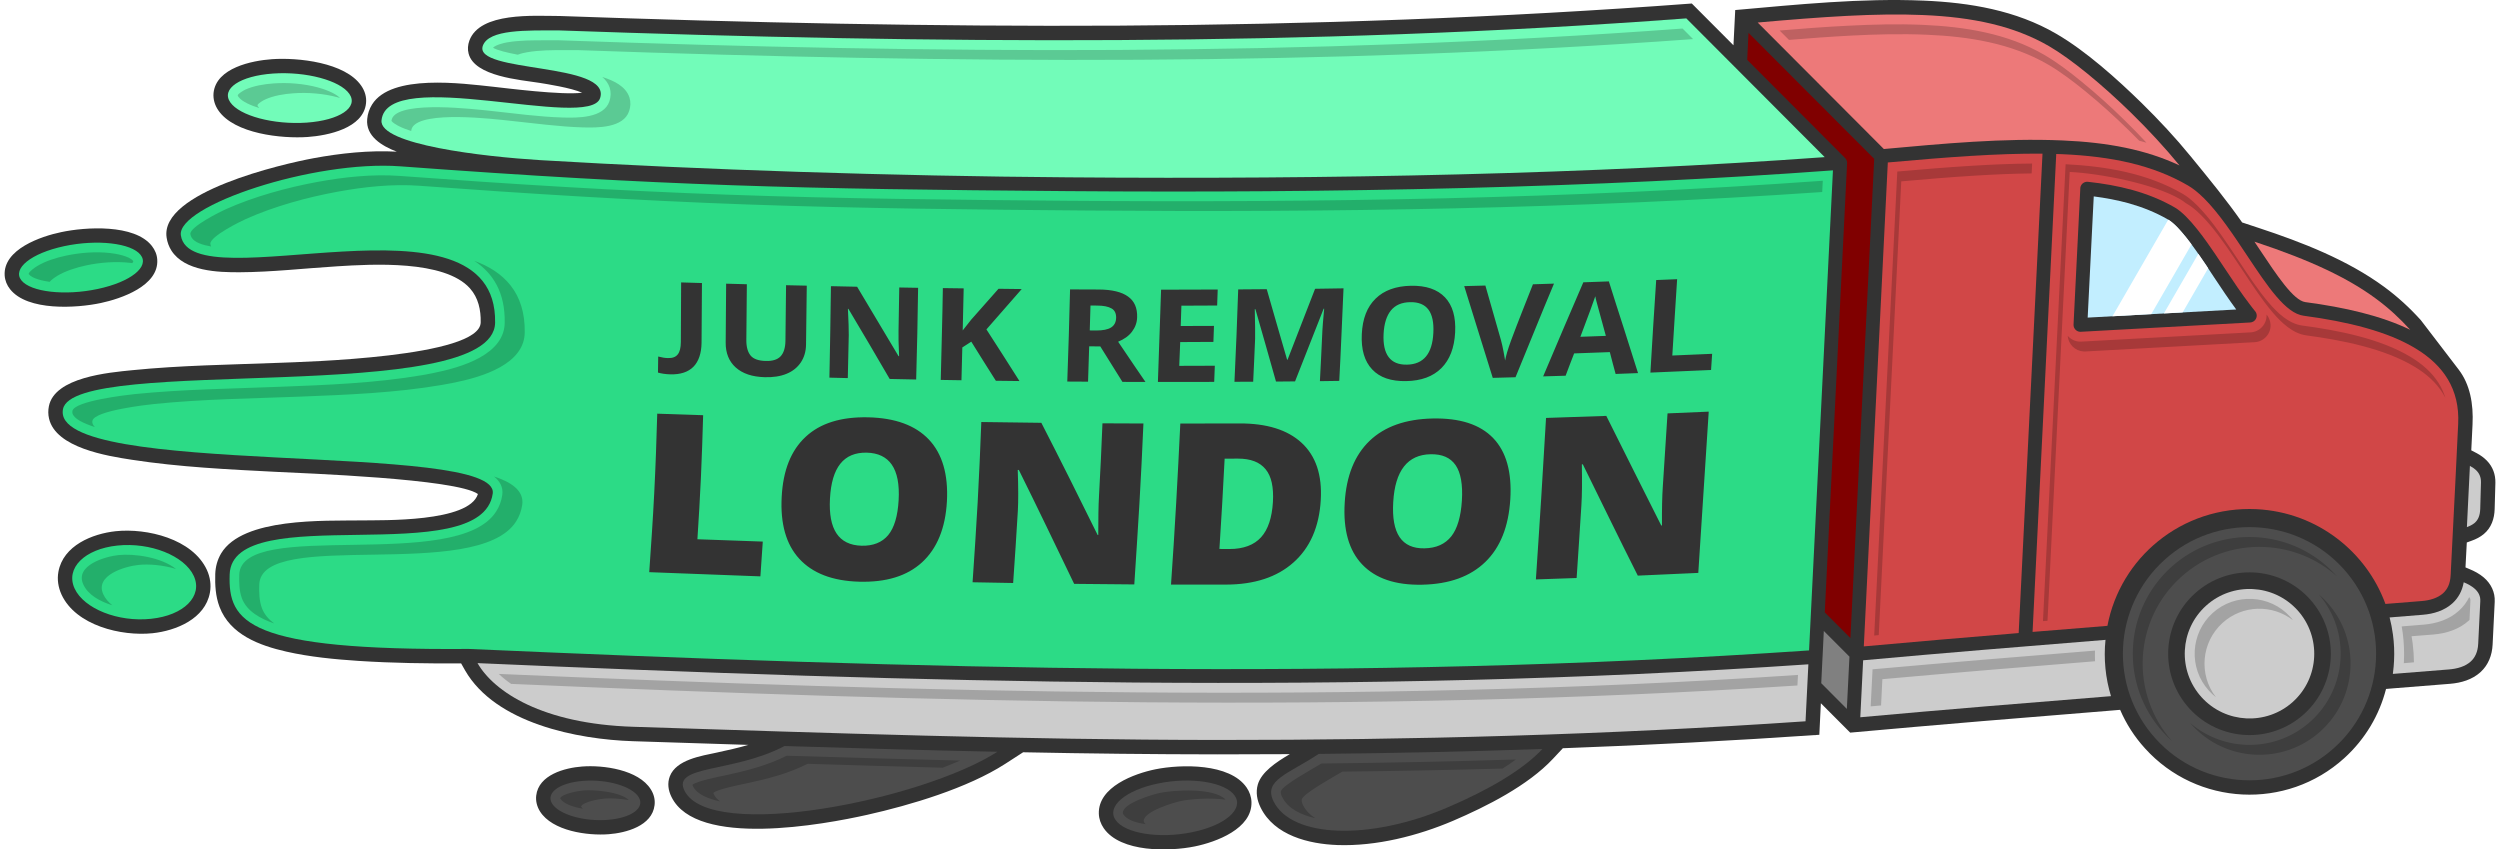
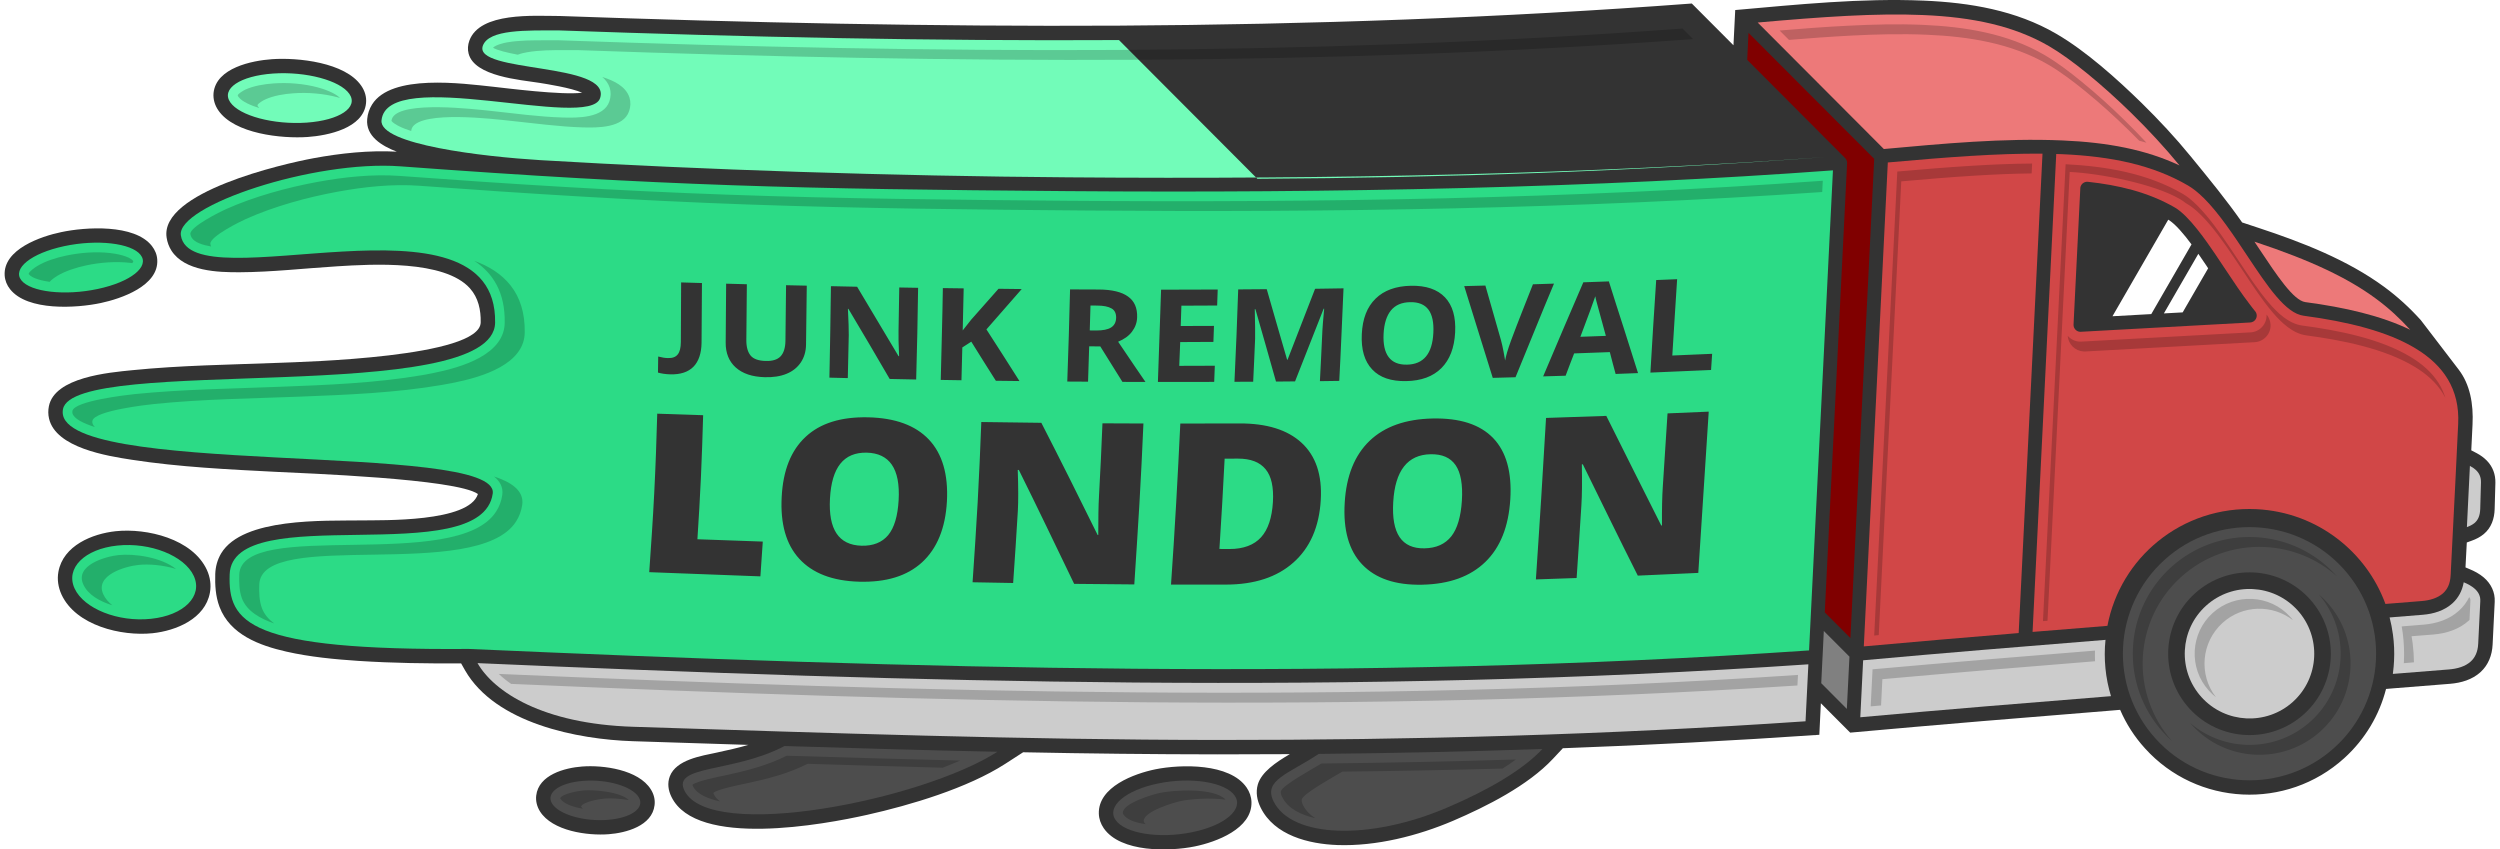
<svg xmlns="http://www.w3.org/2000/svg" xml:space="preserve" width="259px" height="88px" version="1.1" style="shape-rendering:geometricPrecision; text-rendering:geometricPrecision; image-rendering:optimizeQuality; fill-rule:evenodd; clip-rule:evenodd" viewBox="0 0 43894 14969">
  <defs>
    <style type="text/css">
   
    .fil10 {fill:#2CDB86}
    .fil0 {fill:#333333}
    .fil2 {fill:#4D4D4D}
    .fil1 {fill:#72FCB9}
    .fil5 {fill:maroon}
    .fil4 {fill:gray}
    .fil8 {fill:#C2EEFF}
    .fil3 {fill:#CCCCCC}
    .fil6 {fill:#D14747}
    .fil7 {fill:#ED7979}
    .fil9 {fill:white}
    .fil12 {fill:#333333;fill-rule:nonzero}
    .fil11 {fill:black;fill-opacity:0.2}
   
  </style>
  </defs>
  <g id="Layer_x0020_1">
    <g id="_1851767799232">
      <path class="fil0" d="M41967 12141c-117,456 -364,883 -738,1221 -1015,920 -2592,842 -3510,-174 -188,-206 -333,-436 -438,-679l-140 12c-1540,123 -3079,251 -4617,390l-517 -518 -27 556c-1508,103 -3014,182 -4520,237l-174 186c-441,472 -1173,841 -1759,1092 -623,266 -1357,452 -2038,428 -503,-18 -1114,-168 -1355,-661 -63,-128 -89,-268 -49,-407 65,-218 317,-390 564,-534 -426,3 -852,4 -1279,4 -1140,-1 -2281,-14 -3421,-37l-317 205c-665,428 -1666,726 -2434,898 -754,169 -3004,588 -3446,-316 -57,-115 -76,-242 -29,-364 113,-293 554,-359 825,-417 188,-41 376,-82 559,-136l-2033 -65c-978,-31 -2423,-314 -2960,-1249l-69 -122c-602,3 -1207,-5 -1806,-44 -423,-28 -862,-70 -1275,-164 -471,-107 -992,-298 -1177,-789 -70,-186 -81,-384 -75,-580 5,-129 38,-251 104,-362 382,-635 1819,-571 2468,-581 375,-6 1901,36 2057,-465 -378,-272 -3094,-366 -3546,-390 -843,-43 -1721,-85 -2555,-214 -429,-66 -1337,-209 -1457,-725 -17,-72 -17,-145 -3,-217 101,-514 1060,-595 1468,-636 852,-86 1728,-97 2584,-130 421,-17 3549,-94 3558,-713 4,-219 -41,-433 -189,-599 -449,-504 -1729,-427 -2338,-389 -570,35 -1149,102 -1719,105 -385,2 -973,-17 -1205,-383 -44,-70 -72,-147 -84,-229 -121,-801 2055,-1299 2586,-1397 474,-88 985,-143 1470,-116 -262,-101 -550,-272 -521,-576 8,-91 37,-177 85,-254 339,-547 1597,-371 2136,-314 218,23 1212,152 1567,105 -194,-86 -630,-154 -748,-173 -340,-54 -1149,-113 -1253,-516 -20,-75 -14,-154 13,-228 186,-510 1146,-435 1583,-435l9 0c3283,117 6568,188 9854,170 3371,-20 6736,-138 10097,-390l734 736 31 -621c1101,-97 2218,-213 3323,-166 811,35 1624,170 2336,585 523,304 1071,797 1504,1220 302,297 595,610 863,939 354,433 621,758 907,1165l296 98c756,249 1561,562 2207,1037 237,174 451,370 647,588l666 870c198,259 263,599 244,971 -7,150 -14,301 -22,452l96 50c66,35 127,79 179,132 104,107 153,243 150,390l-13 464c-5,170 -58,328 -192,440 -63,52 -135,89 -211,116l-88 32c-8,146 -16,293 -23,439l66 28c92,37 182,86 257,150 127,109 201,260 192,429l-37 753c-9,187 -75,360 -215,487 -146,132 -340,188 -531,204 -331,26 -662,53 -992,79l-140 12 0 0zm-31790 1367c372,-29 994,55 1211,403 53,83 78,180 66,277 -42,367 -503,490 -808,513 -373,29 -994,-55 -1212,-403 -52,-84 -77,-180 -66,-277 42,-367 503,-490 809,-513zm10103 49c451,-91 1310,-110 1607,321 52,76 83,163 86,255 15,473 -626,707 -998,783 -450,92 -1309,110 -1606,-321 -52,-76 -83,-163 -86,-255 -15,-474 626,-707 997,-783zm-18320 -4196c547,-57 1352,134 1605,683 57,126 78,263 53,400 -84,461 -596,671 -1012,715 -547,57 -1351,-134 -1604,-683 -57,-127 -79,-263 -54,-400 84,-462 597,-671 1012,-715zm-964 -5270c428,-92 1293,-147 1599,243 55,70 90,153 95,242 29,463 -641,689 -995,764 -427,91 -1292,146 -1599,-244 -55,-69 -89,-152 -95,-241 -29,-464 642,-690 995,-764zm3716 -3048c455,-32 1290,55 1573,468 63,91 96,198 84,308 -46,443 -675,570 -1028,595 -456,32 -1291,-55 -1574,-468 -63,-91 -95,-198 -85,-308 46,-442 676,-570 1030,-595z" />
-       <path class="fil1" d="M19638 706c-3315,19 -6597,-54 -9865,-170 -574,0 -1238,-22 -1345,269 -178,488 2274,287 2066,924 -189,577 -3758,-583 -3852,393 -41,427 1799,639 2797,700 2867,171 6222,280 9297,303 4670,38 9221,-57 13339,-356l-2439 -2445c-3371,252 -6699,363 -9998,382l0 0zm-14908 590c579,-40 1182,121 1346,359 164,239 -173,465 -754,506 -580,40 -1182,-120 -1346,-359 -164,-239 174,-465 754,-506z" />
+       <path class="fil1" d="M19638 706c-3315,19 -6597,-54 -9865,-170 -574,0 -1238,-22 -1345,269 -178,488 2274,287 2066,924 -189,577 -3758,-583 -3852,393 -41,427 1799,639 2797,700 2867,171 6222,280 9297,303 4670,38 9221,-57 13339,-356c-3371,252 -6699,363 -9998,382l0 0zm-14908 590c579,-40 1182,121 1346,359 164,239 -173,465 -754,506 -580,40 -1182,-120 -1346,-359 -164,-239 174,-465 754,-506z" />
      <path class="fil2" d="M41215 10022c-826,-912 -2239,-983 -3152,-156 -913,826 -983,2239 -156,3152 826,913 2239,983 3152,156 912,-826 983,-2239 156,-3152zm-2616 435c587,-531 1493,-486 2025,101 531,587 486,1493 -101,2025 -587,532 -1493,486 -2025,-101 -531,-587 -486,-1493 101,-2025z" />
      <path class="fil3" d="M19909 12028c-3888,-33 -7736,-174 -11575,-342 290,505 1144,1072 2748,1122 3429,109 6858,230 10288,232 3417,2 6866,-89 10367,-329l50 -1004c-4013,274 -7963,353 -11878,321z" />
      <path class="fil3" d="M43136 10633c-140,126 -329,186 -524,201l-582 47c26,100 45,200 59,304 20,150 27,305 19,461 -3,67 -9,131 -17,196 -1,12 -2,23 -4,34 330,-26 661,-53 991,-79 147,-12 286,-53 381,-139 75,-68 125,-168 132,-311l37 -754c5,-92 -36,-165 -103,-222 -51,-44 -116,-80 -189,-110 -28,160 -101,282 -200,372l0 0z" />
      <path class="fil3" d="M40407 10754c-423,-467 -1145,-502 -1612,-80 -467,422 -503,1145 -80,1612 422,467 1145,503 1612,81 467,-423 502,-1146 80,-1613z" />
      <path class="fil3" d="M37023 11276c-1424,114 -2848,231 -4271,360l-50 1004c1471,-134 2945,-254 4418,-372 -98,-320 -131,-660 -97,-992z" />
      <path class="fil4" d="M32059 11119l-22 458c0,4 -1,8 -1,11l-22 452 451 453 46 -921 -452 -453 0 0z" />
      <path class="fil5" d="M32469 2883l-393 7909 452 452 419 -8445 -2215 -2220 -23 476 1720 1725c23,20 37,49 40,81 0,8 0,16 0,22z" />
      <path class="fil6" d="M39573 5683l-2985 164c-4,0 -8,0 -13,0 -66,-3 -118,-61 -115,-127l119 -2397c0,-3 0,-7 0,-11 8,-67 67,-115 134,-108 265,28 529,74 787,145 261,73 513,173 747,309 250,146 556,595 715,828l5 7 -1 0 1 1c71,105 123,184 175,262 138,207 275,415 425,610 21,29 37,49 46,60 13,17 27,34 43,54 19,20 30,46 32,75 4,67 -48,124 -115,128l0 0zm-826 -2200c-91,-89 -181,-163 -272,-215 -615,-358 -1341,-513 -2219,-551 -33,-1 -66,-3 -101,-3l-417 8422c438,-36 878,-72 1319,-107 115,-602 438,-1122 890,-1489 472,-384 1083,-599 1740,-567 537,27 1027,217 1423,521 383,293 679,691 846,1149l637 -51c146,-11 285,-53 380,-138 75,-69 125,-169 132,-313l3 -46c0,-4 0,-9 0,-12 38,-716 57,-1104 80,-1580 13,-284 29,-599 50,-1032 31,-612 -262,-1033 -743,-1326 -502,-307 -1210,-478 -1981,-581 -319,-42 -638,-523 -991,-1053 -243,-367 -503,-758 -769,-1022 -3,-2 -5,-4 -7,-6l0 0z" />
      <path class="fil6" d="M35913 2708c-787,-7 -1687,62 -2726,155l-423 8528c909,-82 1819,-160 2729,-235l420 -8448z" />
      <path class="fil7" d="M36029 814c-616,-357 -1342,-512 -2220,-549 -827,-36 -1789,32 -2915,132l2223 2229c1037,-94 2105,-196 3149,-151 793,34 1470,161 2062,441 -251,-307 -543,-623 -845,-919 -520,-509 -1062,-954 -1454,-1183l0 0z" />
-       <path class="fil8" d="M37436 3583c-203,-56 -411,-95 -620,-122l-107 2136 2618 -143c-136,-185 -262,-374 -388,-564 -63,-96 -126,-192 -172,-260l-1 0 -5 -8c-147,-217 -433,-635 -636,-753 -216,-126 -449,-218 -689,-286z" />
      <path class="fil9" d="M37146 5573l684 -38 709 -1228c-133,-180 -287,-363 -410,-436l-983 1702 0 0z" />
      <path class="fil7" d="M41783 5259c-479,-352 -1125,-667 -2135,-1000 26,39 52,79 78,118 320,481 611,919 819,947 692,92 1339,240 1848,488 -180,-198 -375,-381 -610,-553z" />
      <path class="fil3" d="M43563 8295c-31,-31 -71,-60 -118,-85l-15 305c-13,263 -24,499 -38,774 52,-19 98,-42 134,-72 59,-49 98,-126 101,-252l13 -463c2,-88 -26,-154 -77,-207l0 0z" />
      <path class="fil10" d="M1987 9614c579,-61 1183,179 1347,536 163,356 -174,695 -754,755 -580,62 -1183,-178 -1347,-535 -164,-357 174,-695 754,-756zm-938 -5276c580,-124 1183,-55 1347,153 164,208 -174,478 -754,601 -579,124 -1183,55 -1347,-152 -163,-208 174,-478 754,-602zm17685 -970c-4719,-37 -7130,-94 -11761,-437 -1531,-113 -3946,697 -3867,1217 181,1198 5576,-951 5538,1537 -22,1492 -7425,562 -7615,1524 -242,1226 7706,550 7573,1489 -195,1377 -4590,89 -4636,1424 -29,849 308,1344 4216,1314 3893,172 7794,316 11729,349 3914,32 7867,-47 11888,-323 140,-2820 280,-5640 421,-8460 -4153,307 -8756,403 -13486,366l0 0z" />
      <path class="fil9" d="M38383 5505l449 -777 -65 -98 -1 0 -5 -8c-30,-43 -64,-94 -102,-149l-607 1050 331 -18 0 0z" />
      <g>
        <path class="fil2" d="M13744 13147c-897,472 -1986,332 -1764,785 448,916 4195,165 5515,-684 -1251,-26 -2501,-62 -3751,-101z" />
        <path class="fil2" d="M23158 13286c-534,354 -979,460 -797,834 318,648 1692,698 3065,110 745,-318 1338,-671 1674,-1031 -1313,46 -2627,74 -3942,87z" />
        <path class="fil2" d="M10196 13761c421,-33 858,95 977,285 119,190 -126,370 -546,402 -421,33 -858,-95 -978,-285 -118,-190 126,-370 547,-402z" />
        <path class="fil2" d="M20332 13806c579,-119 1182,-22 1346,216 164,238 -173,527 -754,644 -579,119 -1182,22 -1346,-216 -164,-237 174,-526 754,-644z" />
      </g>
      <path class="fil11" d="M36838 11465c-1308,105 -2615,213 -3920,330l-33 653 183 -16 23 -463c1249,-112 2498,-216 3748,-316 -3,-63 -3,-126 -1,-188zm-16473 2507c-119,24 -665,183 -659,354 0,10 6,20 11,28 64,94 215,145 390,169 -8,-8 -16,-17 -22,-26 -5,-8 -11,-18 -11,-28 -6,-170 540,-330 659,-354 154,-32 502,-62 784,-23 -203,-216 -911,-169 -1152,-120l0 0zm-10575 96c1,2 2,4 3,5 58,93 225,149 398,179 -12,-11 -22,-23 -30,-36 -1,-2 -3,-3 -3,-5 42,-86 342,-133 419,-139 92,-7 260,-1 423,27 -155,-149 -615,-183 -791,-170 -77,6 -377,53 -419,139zm16843 -684c-1142,36 -2284,59 -3426,71 -182,109 -685,383 -715,488 -10,32 8,74 22,102 101,208 341,318 585,374 -94,-59 -170,-134 -218,-231 -13,-28 -31,-71 -21,-102 31,-105 533,-380 714,-488 941,-10 1882,-28 2823,-54 82,-51 161,-104 235,-160l1 0zm-12851 -66c-347,175 -717,267 -1096,349 -85,17 -495,98 -565,164 3,9 8,21 11,26 69,141 267,220 477,266 -48,-35 -86,-75 -109,-123 -3,-5 -9,-17 -11,-27 70,-65 480,-146 565,-164 379,-81 749,-173 1097,-349 793,25 1587,48 2380,69 105,-41 208,-82 308,-126 -1019,-25 -2038,-54 -3057,-85zm-11778 -3536c-226,24 -772,179 -617,518 82,180 285,297 512,367 -69,-55 -125,-119 -160,-194 -155,-339 391,-494 618,-517 178,-20 433,0 664,71 -267,-210 -737,-274 -1017,-245l0 0zm-919 -5278c-172,36 -364,95 -515,187 -31,19 -143,95 -147,137 1,2 4,5 6,7 59,75 252,116 364,132 34,-40 106,-89 130,-103 150,-91 343,-150 514,-187 247,-53 523,-74 775,-45l38 5c10,-13 17,-24 18,-34 -1,-2 -4,-5 -5,-7 -67,-85 -304,-126 -403,-137 -253,-29 -528,-7 -775,45l0 0zm30946 -1120l10 -199c-4419,319 -8879,387 -13308,353 -2003,-17 -4007,-36 -6009,-108 -1924,-68 -3844,-188 -5763,-330 -472,-35 -979,20 -1444,105 -537,99 -1116,257 -1617,481 -96,43 -632,307 -627,437 4,23 11,45 24,66 52,83 190,129 342,155 -6,-16 -11,-32 -13,-48 -6,-130 531,-395 627,-437 500,-224 1078,-382 1617,-481 464,-85 971,-140 1443,-104 1920,141 3839,260 5764,329 2001,71 4005,91 6009,107 4307,35 8645,-30 12945,-326l0 0zm-23755 1212c331,217 546,558 537,1091 -1,60 -10,120 -29,177 -166,501 -984,670 -1432,748 -811,139 -1682,173 -2503,204 -847,34 -1716,44 -2558,129 -139,15 -1061,119 -1096,297 -2,13 -3,26 0,39 22,98 194,180 396,245 -23,-23 -38,-47 -43,-72 -4,-13 -4,-25 0,-39 35,-178 956,-282 1096,-296 842,-86 1711,-96 2557,-129 822,-32 1692,-66 2503,-206 448,-77 1267,-246 1433,-747 18,-57 28,-116 29,-177 11,-704 -370,-1075 -890,-1264l0 0zm349 3801c104,84 164,190 145,325 -15,105 -50,203 -108,292 -690,1086 -4493,109 -4527,1114 -4,137 -1,288 47,417 87,228 327,359 569,442 -97,-71 -174,-159 -216,-269 -48,-129 -52,-280 -47,-417 34,-1005 3836,-28 4527,-1113 57,-90 92,-188 107,-293 36,-253 -206,-404 -497,-498zm31653 2473c-357,-394 -971,-425 -1367,-67 -394,357 -425,971 -67,1367 39,43 81,82 125,116 -306,-395 -260,-968 117,-1309 351,-319 877,-329 1240,-48 -14,-21 -31,-40 -48,-59l0 0zm1965 169c7,41 14,81 19,123 21,163 28,329 20,493 -1,10 -2,21 -2,32l179 -15c-1,-113 -9,-225 -23,-336 -6,-41 -12,-82 -19,-124l382 -30c229,-19 455,-90 627,-246 4,-4 8,-7 12,-11l16 -341c2,-25 -6,-44 -22,-61 -43,89 -103,170 -180,239 -172,157 -399,228 -627,246l-382 31 0 0zm-33535 837c67,64 141,123 218,176 3717,161 7435,293 11155,324 3840,31 7682,-46 11513,-296l10 -186c-3893,260 -7795,339 -11696,307 -3736,-30 -7469,-163 -11200,-325zm32378 -1737c-367,-405 -875,-645 -1421,-673 -546,-28 -1080,162 -1485,529 -405,367 -646,875 -673,1421 -28,546 162,1080 529,1485 51,57 104,109 159,158 -357,-403 -542,-930 -515,-1469 28,-546 268,-1054 674,-1421 405,-367 939,-557 1485,-529 470,23 912,205 1260,514 -4,-5 -8,-10 -13,-15l0 0zm-305 334c565,658 505,1653 -141,2238 -607,550 -1520,549 -2125,30 9,11 18,22 28,32 595,657 1613,708 2270,113 657,-595 709,-1614 114,-2271 -46,-51 -95,-98 -146,-142l0 0zm-3036 -7958c-125,-135 -253,-266 -383,-393 -244,-240 -499,-471 -764,-686 -205,-168 -427,-338 -657,-471 -648,-377 -1400,-495 -2138,-527 -443,-19 -888,-7 -1331,16 -397,20 -795,50 -1192,84l165 165c366,-30 732,-57 1099,-76 442,-23 887,-34 1329,-15 739,31 1491,149 2139,526 229,134 452,304 657,471 265,216 519,447 763,686 63,61 125,123 187,186 42,11 85,22 127,34l-1 0zm-2015 367c-359,2 -717,18 -1075,40 -434,27 -869,62 -1301,101l-407 8177 80 -8 397 -7996c434,-38 868,-75 1302,-101 331,-21 664,-35 996,-39l8 -174 0 0zm2892 722c-70,-69 -149,-136 -234,-186 -627,-365 -1352,-487 -2068,-524l-399 8052 80 -6 391 -7910c547,27 1483,210 1942,478 34,20 69,43 102,70 8,5 15,9 22,13 86,50 165,117 235,187 4,3 7,7 11,10 216,215 406,488 577,741 57,83 112,167 168,251 163,245 330,503 521,727 150,176 352,371 591,403 619,83 1376,229 1914,556 194,118 370,267 490,461 17,26 32,53 47,81 -28,-88 -66,-173 -117,-255 -121,-193 -297,-343 -490,-460 -539,-328 -1296,-474 -1914,-556 -241,-32 -442,-228 -592,-404 -191,-223 -358,-481 -521,-726 -55,-84 -111,-168 -168,-252 -170,-252 -361,-525 -576,-740 -4,-4 -8,-7 -12,-11l0 0zm1239 1938l0 3c9,163 -117,302 -279,312l-2987 163c-9,1 -18,1 -28,0 -84,-3 -158,-43 -210,-102 10,147 130,268 281,276 9,0 19,0 28,0l2987 -164c162,-9 288,-149 279,-311 -4,-65 -29,-127 -71,-177l0 0zm-30091 -4832c-80,0 -160,0 -239,0 -218,0 -462,-1 -677,37 -52,9 -196,41 -247,94 71,45 253,88 436,123 59,-23 127,-37 159,-42 215,-39 458,-39 677,-39 79,0 159,1 239,1 3288,116 6578,188 9868,169 3260,-18 6518,-127 9769,-364l-185 -186c-3305,245 -6618,357 -9932,377 -3290,19 -6580,-54 -9868,-170l0 0zm763 647c58,50 105,111 130,187 25,78 21,161 -4,239 -99,301 -564,295 -819,288 -421,-12 -853,-72 -1273,-117 -295,-30 -1546,-180 -1729,114 -12,19 -18,41 -21,63 17,28 91,71 115,84 73,38 155,69 237,95 -2,-2 -3,-3 -4,-5 2,-22 9,-43 21,-63 183,-294 1434,-145 1728,-113 420,43 853,104 1274,116 255,7 720,13 818,-289 26,-77 30,-159 5,-238 -65,-202 -288,-301 -474,-360l-4 -1 0 0zm-5791 113c-162,11 -351,41 -500,109 -26,13 -129,69 -134,103 0,5 8,17 11,22 63,92 246,163 370,200 -8,-8 -16,-17 -22,-26 -3,-4 -11,-17 -11,-22 5,-34 108,-90 134,-102 149,-69 338,-99 500,-110 252,-18 527,4 772,69 15,4 31,9 49,14 -89,-92 -290,-160 -397,-188 -245,-65 -519,-87 -772,-69z" />
      <path class="fil12" d="M11729 6597c-85,-3 -157,-14 -215,-31 2,-94 4,-188 4,-283 60,16 118,26 169,27 83,3 138,-18 175,-64 37,-45 54,-117 55,-216 3,-351 4,-702 5,-1053 121,4 243,7 367,11 -1,351 -3,701 -7,1051 -2,187 -51,330 -143,424 -94,95 -232,139 -410,134zm7394 -774c39,1 77,0 118,1 115,0 202,-17 258,-53 57,-36 87,-93 89,-171 1,-77 -25,-133 -80,-164 -58,-34 -144,-51 -261,-51 -38,0 -75,-1 -111,-1 -4,147 -8,293 -13,439zm-10 280c-5,208 -13,415 -20,623 -123,-1 -245,-2 -366,-2 10,-271 18,-542 27,-812 8,-270 15,-541 22,-812 168,1 335,1 505,2 235,1 407,44 517,124 113,81 165,202 160,365 -2,96 -35,181 -92,256 -57,75 -139,132 -243,175 247,365 407,602 482,709 -135,-1 -271,-1 -406,-1 -130,-208 -260,-417 -390,-625 -66,-1 -130,-2 -196,-2zm2203 627c-334,1 -663,2 -992,1 9,-271 18,-542 28,-813 9,-270 19,-542 28,-813 331,0 665,-2 998,-3 -4,94 -8,188 -10,282 -211,1 -421,2 -630,3 -4,120 -8,239 -12,358 194,-1 390,-2 586,-2 -4,94 -8,188 -10,282 -195,1 -391,1 -585,3 -6,140 -11,279 -17,419 207,-1 418,-2 627,-2 -2,95 -6,190 -11,285zm1089 -6c-120,-425 -240,-850 -363,-1276 -4,0 -7,0 -11,1 6,260 8,434 6,520 -9,253 -23,505 -34,758 -110,1 -221,1 -330,1 13,-270 25,-542 36,-813 11,-272 21,-544 30,-815 166,-1 335,-2 503,-4 118,415 239,829 359,1243 2,0 4,0 8,0 160,-416 322,-834 485,-1250 166,-3 334,-5 501,-8 -11,272 -23,544 -36,816 -12,272 -24,544 -39,815 -115,2 -228,3 -341,5 12,-258 28,-515 38,-772 1,-36 4,-78 6,-126 1,-48 13,-174 31,-379 -3,0 -7,0 -9,0 -167,427 -337,855 -504,1281 -113,1 -224,2 -336,3zm3157 -866c-14,271 -94,480 -242,629 -149,149 -356,224 -620,229 -265,5 -466,-62 -600,-206 -135,-142 -196,-350 -183,-622 13,-272 93,-479 243,-625 147,-145 356,-222 623,-227 267,-5 466,63 601,205 134,142 192,347 178,617zm-1261 26c-9,183 21,319 90,410 69,91 175,135 322,132 292,-5 447,-192 465,-559 19,-367 -114,-548 -408,-542 -147,2 -261,50 -339,145 -76,93 -121,232 -130,414zm2632 -874c124,-4 246,-8 371,-12 -115,275 -230,551 -341,826 -111,274 -226,550 -337,824 -134,5 -267,8 -401,11 -83,-269 -169,-539 -252,-809 -83,-269 -168,-539 -251,-808 123,-3 249,-7 373,-10 90,321 184,642 275,963 16,57 30,124 45,200 15,75 24,128 28,158 12,-70 44,-190 108,-362 122,-328 254,-655 382,-981zm1457 1580c-34,-128 -70,-256 -102,-385 -209,8 -420,16 -629,23 -52,131 -101,263 -150,393 -132,4 -264,8 -396,12 117,-276 236,-552 352,-829 117,-276 238,-552 356,-829 149,-5 298,-10 450,-16 83,270 172,539 258,809 85,268 171,538 256,807 -132,5 -265,10 -395,15zm-172 -671c-96,-348 -149,-544 -161,-590 -13,-46 -21,-82 -25,-108 -32,95 -119,334 -263,714 148,-5 299,-11 449,-16zm785 647c17,-271 32,-544 49,-815 17,-271 34,-543 53,-816 121,-4 243,-10 369,-15 -15,224 -29,448 -43,672 -14,224 -29,448 -42,673 234,-10 467,-20 702,-30 -5,96 -11,190 -19,285 -357,15 -713,31 -1069,46zm-14867 -1532c-4,348 -7,695 -13,1042 -2,119 -33,222 -92,311 -60,88 -141,155 -251,200 -109,45 -237,64 -384,60 -222,-6 -392,-63 -514,-173 -119,-108 -177,-256 -175,-439 4,-345 6,-691 8,-1036 120,4 243,7 365,10 -2,327 -7,656 -9,983 -1,125 27,216 77,276 49,58 139,90 263,93 119,4 207,-23 262,-80 54,-56 85,-147 87,-272 4,-327 7,-655 11,-983 120,2 241,5 365,8zm1928 1654c-157,-4 -313,-7 -467,-10 -239,-412 -482,-824 -727,-1235 -4,0 -7,0 -9,0 11,215 16,369 15,461 -4,253 -11,506 -17,759 -109,-3 -217,-6 -324,-8 6,-269 11,-538 15,-806 5,-268 8,-537 12,-806 152,3 304,6 461,10 244,407 487,815 730,1223 2,0 6,0 10,0 -10,-210 -12,-359 -10,-445 6,-256 10,-510 13,-765 109,1 221,3 332,6 -4,269 -8,539 -14,808 -5,269 -13,539 -20,808zm1820 27c-139,-2 -279,-4 -416,-5 -145,-229 -290,-458 -433,-689 -53,34 -105,68 -158,102 -4,193 -10,385 -15,578 -123,-2 -245,-4 -365,-6 7,-269 15,-539 20,-808 6,-270 14,-540 17,-810 123,2 243,4 367,5 -5,248 -11,494 -17,741 49,-62 100,-125 149,-189 160,-181 320,-362 482,-545 136,2 271,3 409,5 -208,237 -415,474 -622,711 196,303 390,606 582,910z" />
      <path class="fil12" d="M11360 10083c32,-466 65,-931 88,-1396 24,-465 40,-931 53,-1397 267,9 538,17 809,27 -11,365 -22,729 -39,1093 -17,365 -38,728 -62,1093 384,15 766,28 1152,41 -14,205 -27,409 -42,613 -651,-23 -1306,-48 -1959,-74zm5246 -1249c-26,475 -175,834 -439,1076 -263,241 -630,354 -1107,341 -472,-13 -823,-150 -1056,-404 -234,-255 -335,-618 -310,-1090 24,-467 163,-819 423,-1060 257,-239 621,-353 1100,-343 478,11 835,142 1071,392 236,250 343,613 318,1088zm-2061 -49c-30,543 152,821 557,832 203,5 360,-57 469,-187 107,-129 168,-335 184,-615 16,-281 -25,-489 -121,-627 -93,-135 -241,-206 -440,-211 -407,-9 -619,259 -649,808zm5363 1514c-356,-3 -710,-5 -1060,-10 -162,-334 -324,-670 -484,-1004 -160,-334 -326,-669 -491,-1004 -8,0 -14,0 -19,0 11,314 11,553 2,718 -25,425 -53,850 -83,1275 -239,-4 -478,-8 -715,-13 32,-470 64,-941 90,-1412 25,-471 47,-941 64,-1412 352,4 706,9 1058,14 169,329 336,659 501,988 164,329 327,660 491,989 4,0 7,0 11,0 0,-285 3,-514 13,-688 24,-426 44,-853 61,-1280 241,1 482,2 722,3 -20,473 -44,945 -71,1418 -27,472 -60,945 -90,1418zm3286 -1488c-27,474 -190,844 -482,1102 -292,260 -689,388 -1187,389 -324,1 -648,0 -970,0 32,-472 64,-946 90,-1419 27,-472 51,-945 74,-1419 346,0 693,0 1039,-2 482,-2 849,111 1099,342 250,231 363,566 337,1007zm-843 36c15,-261 -26,-454 -130,-579 -103,-125 -263,-186 -486,-186 -79,0 -158,0 -235,1 -15,265 -28,531 -43,795 -15,265 -32,531 -49,796 58,0 117,1 179,1 244,0 431,-70 555,-207 123,-135 192,-343 209,-621zm4183 -46c-30,479 -176,847 -441,1103 -263,255 -632,390 -1112,400 -469,10 -821,-109 -1056,-356 -236,-246 -338,-611 -309,-1089 28,-473 174,-836 438,-1090 265,-253 635,-384 1111,-394 478,-10 834,103 1067,345 232,241 332,602 302,1081zm-2063 47c-33,551 148,823 551,815 209,-4 364,-75 473,-212 106,-135 168,-346 186,-628 18,-284 -20,-494 -111,-626 -93,-134 -239,-196 -441,-192 -404,7 -626,288 -658,843zm5376 1248c-356,16 -714,32 -1066,48 -162,-325 -328,-652 -487,-980 -159,-326 -320,-655 -482,-982 -6,1 -11,1 -17,1 6,315 3,555 -8,721 -28,428 -54,856 -84,1282 -239,10 -478,17 -718,25 31,-474 64,-948 93,-1422 29,-475 58,-949 86,-1424 352,-11 708,-23 1062,-36 162,322 323,646 484,968 160,321 322,642 484,963 3,0 7,0 13,0 -2,-286 3,-516 15,-689 28,-429 54,-857 83,-1286 242,-10 483,-21 726,-31 -30,474 -62,948 -92,1421 -30,474 -62,948 -92,1421z" />
    </g>
  </g>
</svg>